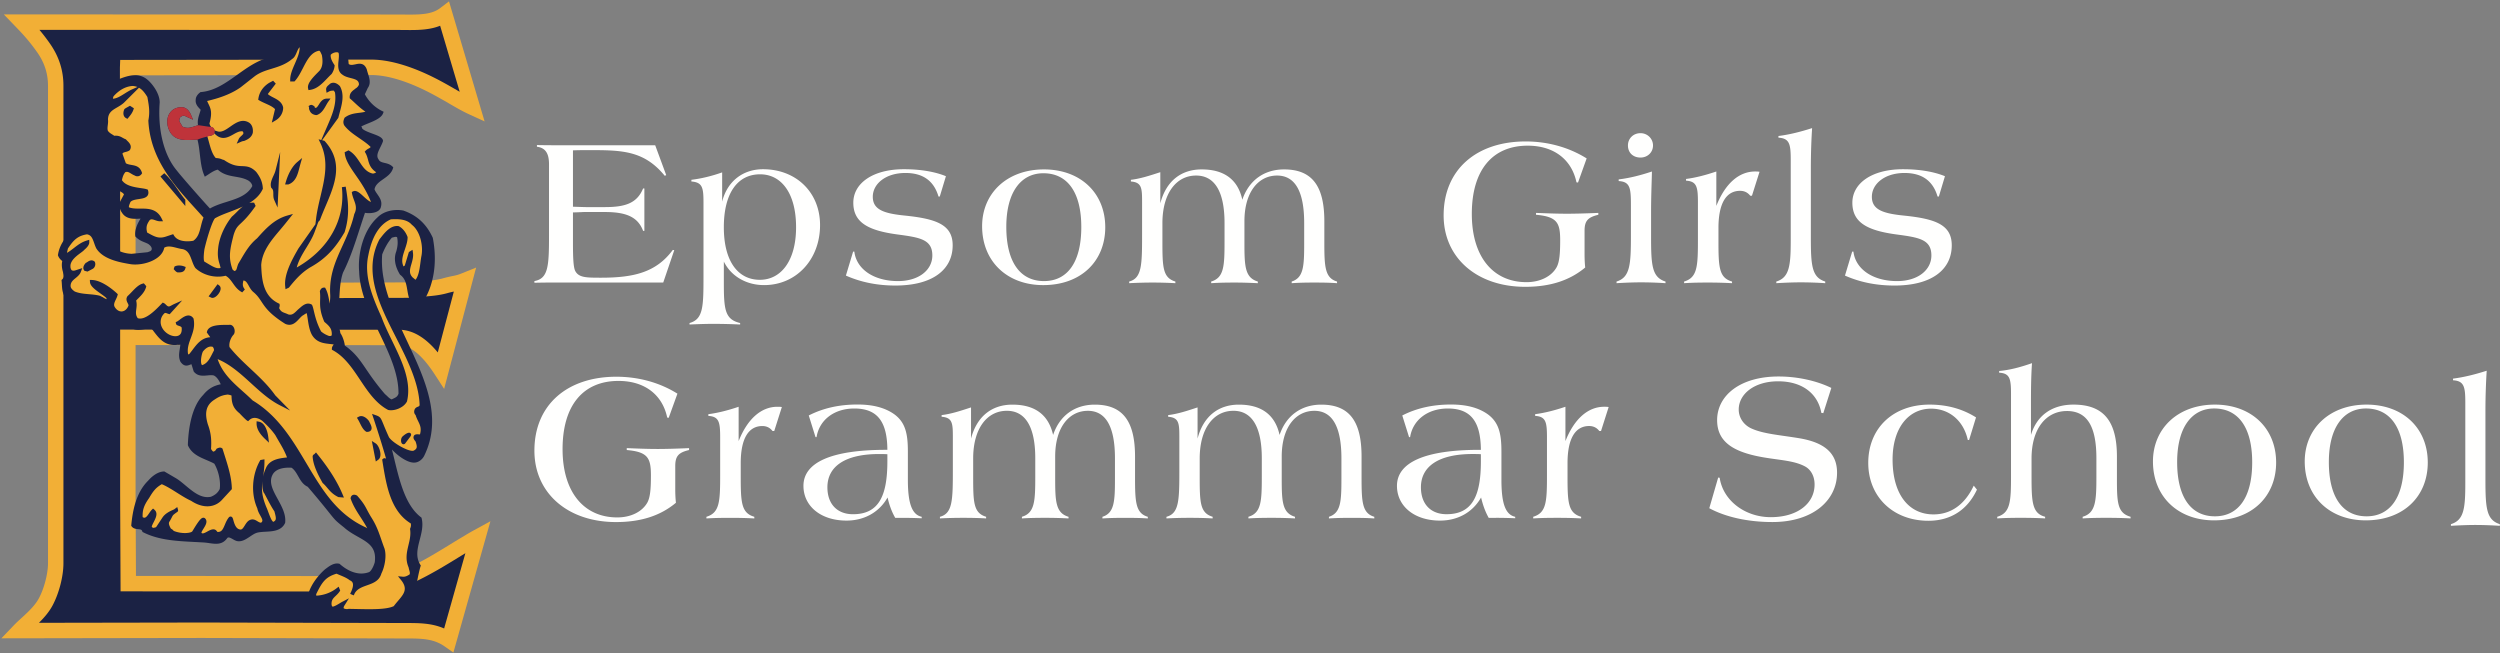
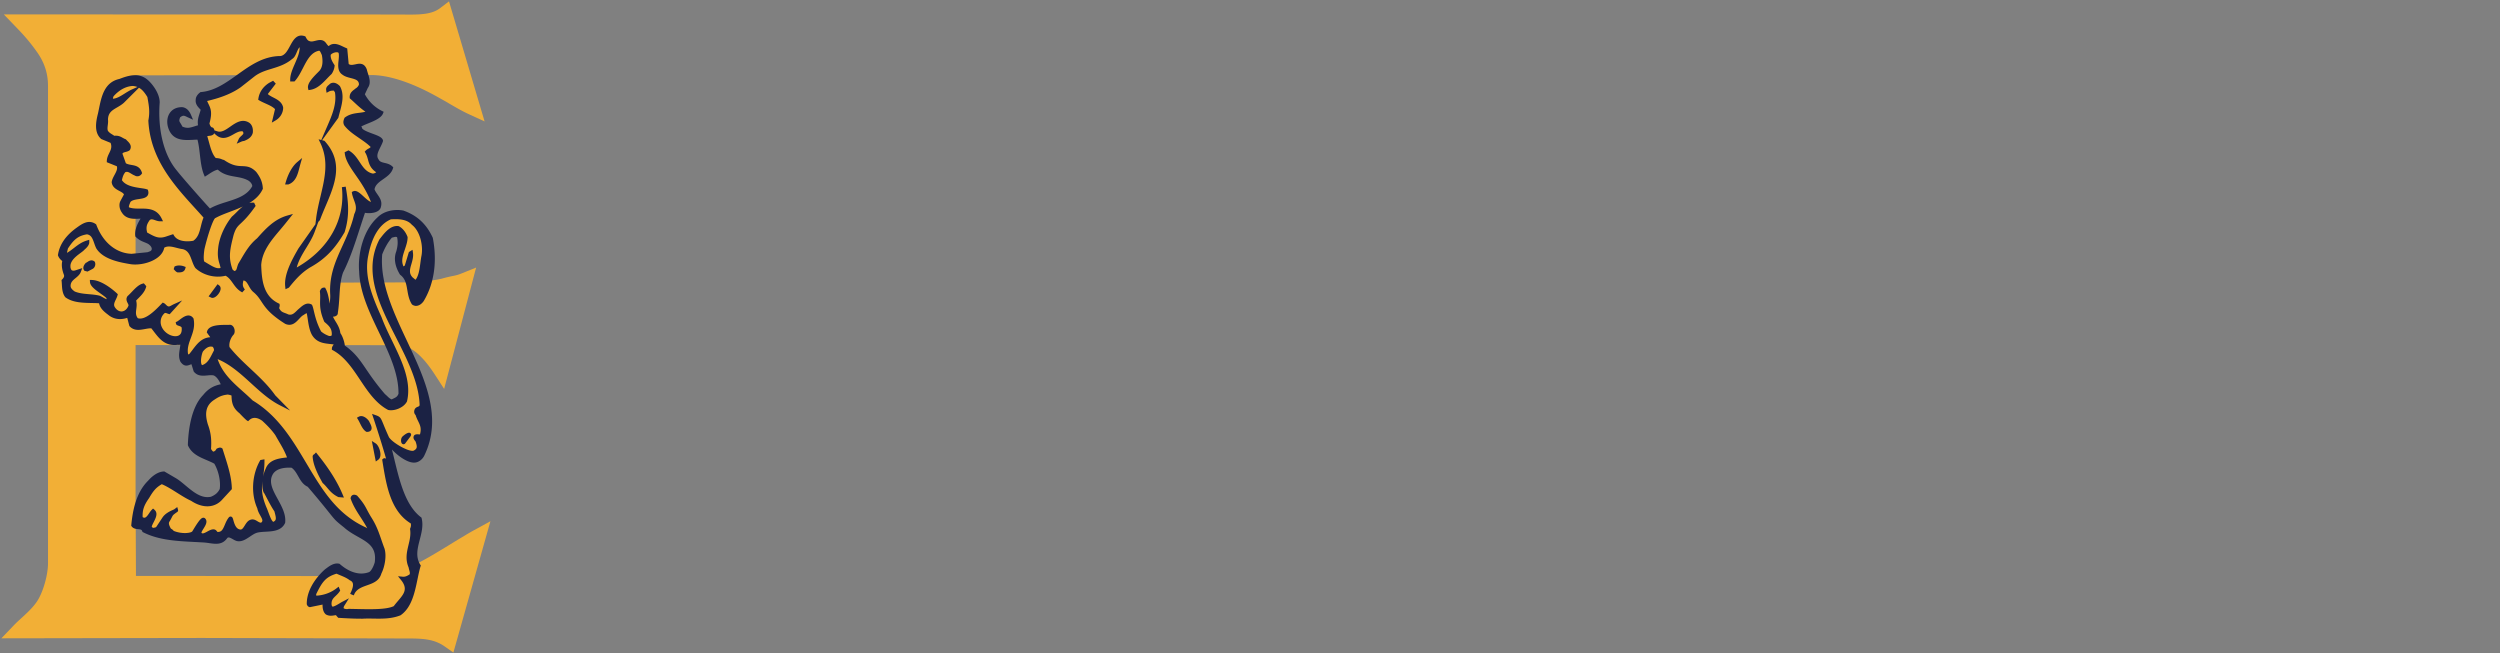
<svg xmlns="http://www.w3.org/2000/svg" height="283" viewBox="0 0 1083 283" width="1083">
  <rect x="0" y="0" width="1083" height="283" fill="#808080" stroke="none" />
  <g fill="none" fill-rule="evenodd">
    <path d="m196.408 282.683-3.865-2.7c-4.806-3.373-10.173-3.381-16.397-3.402h-.589l-88.182-.218-86.776.153 5.427-5.666c.924-.967 2.02-1.973 3.175-3.031 2.778-2.529 5.919-5.401 7.666-8.675 2.273-4.254 3.928-10.623 3.928-15.16v-206.816c0-5.285-1.526-10.035-4.677-14.505-3.59-5.118-6.595-8.246-8.791-10.52l-5.672-5.901 169.929.042c1.04 0 2.071.009 3.083.021.979.01 1.937.019 2.878.019 5.968 0 10.025-.458 13.111-2.801l3.852-2.93 15.415 52.013-6.701-3.081c-2.886-1.326-5.196-2.672-8.128-4.369a247.613 247.613 0 0 0 -6.685-3.792c-10.619-5.801-20.163-8.856-27.597-8.856l-102.172.127c0 5.933.021 19.067.038 31.87.026 13.931.052 27.986.052 33.76v24.322c36.084-.012 106.416-.191 119.402-.268 1.477-.236 3.13-.36 4.867-.493 2.804-.214 5.98-.463 8.706-1.207a59.36 59.36 0 0 1 4.399-1.048c1.443-.295 2.243-.462 3.959-1.16l6.192-2.5-13.857 52.562-4.113-6.339c-5.436-8.358-10.653-12.603-15.536-12.603l-114.019-.052v64.558l.166 35.45 82.347.058c.899 0 1.883.003 2.927.012 1.247.009 2.578.017 3.985.017 9.866 0 22.055-.407 28.686-3.532 6.565-3.092 12.373-6.649 17.996-10.1 1.51-.928 2.989-1.831 4.438-2.705l.93-.552c2.296-1.382 3.453-2.08 5.264-3.068l6.98-3.813z" fill="#f2af36" />
-     <path d="m87.376 269.677 88.788.214c5.376.013 10.9.022 16.233 2.366l9.203-32.609a844.192 844.192 0 0 0 -3.261 1.995c-5.51 3.378-11.758 7.204-18.644 10.451-7.795 3.673-20.317 4.17-31.539 4.17-1.416 0-2.769-.014-4.023-.022-1.032 0-2-.007-2.889-.007l-89.015-.061-.185-42.119v-71.265l120.708.045c5.865.007 11.432 3.233 16.893 9.833l6.952-26.364c-.822.171-1.794.397-3.12.765-3.344.916-6.861 1.19-9.965 1.425-.591.038-1.176.09-1.73.132-.461.223-1.005.352-1.66.36l-.74.004c-.638.014-1.584.018-2.796.026-2.412.014-5.905.022-10.218.035-8.612.038-20.497.068-33.56.098-23.618.064-55.95.125-75.893.125h-4.871v-31.009c0-5.773-.031-19.82-.052-33.748-.042-23.599-.056-34.779-.042-35.331l.115-3.231 108.704-.138c10.846 0 22.757 5.261 30.841 9.674 2.768 1.502 4.931 2.765 6.847 3.878.232.132.46.27.685.393l-8.482-28.617c-4.138 1.683-8.702 1.867-13.114 1.867-.963 0-1.946-.012-2.94-.021-.997-.009-2.008-.021-3.022-.021l-154.503-.034a82.433 82.433 0 0 1 4.506 5.88c3.963 5.641 5.894 11.641 5.894 18.353v206.815c0 5.675-1.895 13.037-4.716 18.318-1.537 2.864-3.716 5.346-5.897 7.499z" fill="#1b2244" />
    <path d="m130.351 18.277c.573.907 1.498 1.965 3.086 2.34.441.137.924.216 1.425.216.852 0 1.661-.202 2.371-.382.5-.129 1.023-.261 1.383-.261.06 0 .103.013.103.013h.021l.059.064.043.055.06.073c.064.073.134.176.223.288.402.555 1.01 1.395 2.003 1.857l1.704.796 1.402-1.241c.185-.16.31-.21.54-.21.702 0 1.777.51 2.693.951.059.034.132.064.188.093l.479 5.045.124 1.251.993.766c.853.65 1.853.981 2.984.981.762 0 1.494-.146 2.245-.308.442-.096.897-.199 1.221-.199.056 0 .103.014.125.014l.008-.014c.051.065.154.22.278.523.138.596.329 1.203.523 1.827.543 1.7.855 2.873.32 3.604l-.174.227-.122.261-1.265 2.71-.604 1.31.679 1.267c1.131 2.088 3.083 4.827 6.314 7.04-1.16.638-2.739 1.284-3.6 1.631-1.528.628-2.662 1.104-3.414 1.613l-3.865 2.611 3.393 1.891c.886 1.593 3.005 2.492 5.937 3.575.771.286 1.741.646 2.393.958-.155.317-.321.641-.472.955-1.103 2.191-2.606 5.187-.689 8.037 1.117 2.062 3.026 2.512 4.421 2.846.236.056.446.108.647.159-.587.594-1.373 1.151-2.225 1.75-1.97 1.392-4.422 3.112-4.957 6.266l-.12.733.245.693c.384 1.103 1.03 2.019 1.608 2.862.986 1.409 1.366 2.068 1.122 2.949l-.044.159-.008.033a.1.1 0 0 1 -.042.028c-.33.221-1.138.479-2.32.479-.432 0-.864-.035-1.258-.103l-2.411-.411-.791 2.31a496.094 496.094 0 0 0 -2.166 6.57l-.03.107c-2.161 6.673-4.202 12.968-7.168 18.871l-.09.18-.065.183c-1.266 3.715-1.481 7.336-1.69 10.867-.12 2.002-.252 4.062-.557 6.283l-3.761.03 1.751 3.98c.379.882.872 1.683 1.304 2.401.779 1.277 1.507 2.492 1.687 3.933l.099.78.479.621c.35.467 1.151 2.281 1.339 3.959l.15 1.27 1.048.736c3.972 2.812 5.775 5.463 8.522 9.497 1.96 2.894 4.4 6.485 8.368 11.069l.174.214.224.176c.226.175.445.393.689.637.761.727 1.711 1.648 3.068 2.106l1.167.394 1.088-.573c.236-.124.462-.237.678-.34 1.223-.59 2.747-1.325 3.615-3.663l.177-.47.004-.502c.068-9.539-4.379-18.802-8.698-27.764-3.975-8.282-8.102-16.845-8.35-25.26v-.085l-.009-.09c-.611-6.714 1.566-16.08 6.912-20.968l.073-.063.061-.073c2.122-2.205 5.367-2.444 6.668-2.444.608 0 1.228.051 1.792.141 5.069 1.81 8.411 4.888 10.795 9.934 1.737 9.459.496 18.083-3.586 24.939-.262.351-.502.577-.711.697-.65-1.335-.904-2.808-1.164-4.365-.463-2.714-.984-5.778-3.801-8.115-1.092-1.896-2.097-4.575-1.147-7.108l.046-.103.03-.104c.801-2.764.933-5.102.421-7.567l-.262-1.244-1.103-.644a4.04 4.04 0 0 0 -2.068-.568c-.65 0-1.195.15-1.768.303-.15.039-.313.091-.491.124l-.913.211-.616.702c-1.826 2.093-3.458 4.896-4.707 8.11l-.151.385-.034.416c-1.109 13.211 5.054 26.287 10.999 38.943 7.388 15.706 15.019 31.946 7.452 47.302-.33.675-1.138 1.302-1.669 1.302h-.331c-.993 0-4.132-1.389-7.283-4.74l-4.863 2.667c.331 1.294.646 2.625.981 3.998 2.445 10.109 4.969 20.547 12.005 26.39.351 2.226-.279 4.636-.933 7.192-.984 3.791-2.088 8.07.112 12.317-.428 1.609-.787 3.32-1.125 4.994-1.066 5.126-2.27 10.91-5.921 13.641-2.648.997-5.435 1.137-8.058 1.137-.716 0-1.418-.012-2.144-.026-.741-.012-1.5-.016-2.256-.016-1.031 0-1.906.016-2.73.063-3.146 0-5.779-.115-9.044-.307l-.93-1.374-1.693.154a19.44 19.44 0 0 0 -.918.12c-.371.055-.726.106-1.026.106a1.54 1.54 0 0 1 -.458-.054c-.155-.288-.308-.89-.279-1.815l.112-3.621-3.549.727-3.264.668c.907-5.487 5.572-9.912 6.701-10.919l.359-.26c.862-.642 2.021-1.506 2.911-1.609 2.513 2.075 6.258 4.343 10.657 4.343 1.477 0 2.933-.26 4.327-.779l.066-.026.068-.033c2.735-1.174 3.992-5.68 4.125-6.194l.052-.176.016-.171c1.127-8.331-4.091-11.28-8.687-13.897-1.995-1.116-3.874-2.195-5.539-3.683l-.065-.057-.059-.055c-3.411-2.721-3.411-2.721-5.98-5.933-1.601-1.998-4.271-5.337-9.368-11.307l-.42-.493-.594-.264c-1.19-.535-1.93-1.819-2.782-3.313-.89-1.579-1.909-3.364-3.724-4.652l-.655-.467-.808-.052a21.367 21.367 0 0 0 -1.345-.047c-4.285 0-7.452 1.327-9.21 3.916-3.128 4.855-.487 9.69 1.845 13.961 1.571 2.86 3.057 5.573 2.923 8.098-.881 1.413-2.824 1.622-5.821 1.789-1.763.091-3.582.202-5.141.826-1.069.425-2.048 1.083-2.991 1.718-1.113.743-2.37 1.595-3.236 1.595-.08 0-.171-.012-.235-.021-.201-.052-.714-.343-1.028-.518-1.047-.59-2.079-1.121-3.238-1.121-.676 0-1.987.202-2.984 1.571-.638.868-1.284 1.176-2.482 1.176-.741 0-1.58-.125-2.465-.252a28.844 28.844 0 0 0 -2.482-.292c-1.413-.094-2.861-.17-4.324-.248-7.041-.359-14.322-.727-20.352-3.578-1.023-1.664-2.871-1.857-3.835-1.946-.06-.014-.141-.021-.226-.034.586-5.138 1.96-11.814 6.287-16.06l.085-.081.068-.081c1.409-1.614 2.945-2.68 4.229-2.962l4.143 2.427c1.191.685 2.47 1.763 3.849 2.91 3.195 2.679 6.825 5.71 11.342 5.71.702 0 1.413-.077 2.11-.227l.252-.055.231-.091c2.542-1.049 4.164-2.503 5.282-4.707l.214-.425.063-.47c.553-3.947-.538-9.107-2.708-12.831l-.397-.686-.699-.38c-1.108-.608-2.247-1.096-3.475-1.613-2.812-1.207-5.273-2.252-6.477-4.468.338-8.779 2.432-15.733 5.762-19.114l.086-.104.094-.103c1.712-2.115 3.393-3.15 5.98-3.672l3.466-.697-1.407-3.254c-1.169-2.714-2.681-4.489-4.487-5.288l-.235-.103-.239-.065a7.347 7.347 0 0 0 -1.829-.205c-.655 0-1.291.063-1.904.12-.517.051-1.061.103-1.541.103-.816 0-1.232-.139-1.545-.408l-.806-2.55-.829-2.637-2.658.728a8.442 8.442 0 0 0 -.892.308c-.127.051-.303.124-.427.159a2.296 2.296 0 0 1 -.197-.237c-.355-.979-.219-2.005.035-3.557.107-.688.222-1.402.277-2.148l.262-3.655-3.613.626a3.684 3.684 0 0 1 -.192.033l-.364-.052-.364.04c-.376.043-.74.068-1.078.068-2.975 0-4.339-1.606-6.891-4.947-.291-.394-.599-.784-.911-1.182l-.791-1.013-1.294-.082a7.95 7.95 0 0 0 -.467-.012c-1.009 0-1.993.183-2.999.368-.809.149-1.652.299-2.363.299-.625 0-1.01-.111-1.297-.308l-.718-2.761-.775-2.923-2.876.928c-.801.257-1.559.389-2.273.389a4.908 4.908 0 0 1 -2.885-.894l-.484-.373c-1.181-.895-2.646-2.011-2.85-3.196l-.813-1.765-1.784-.602c-1.075-.085-2.205-.108-3.404-.133-3.308-.064-7.04-.146-9.411-1.691-.526-.918-.6-2.301-.676-3.645-.014-.254-.026-.492-.047-.736 1.498-1.987.984-3.788.663-4.503-.39-1.125-.834-2.71-.517-4.075l.41-1.732-1.387-1.139c-.326-.267-.552-.471-.715-.707.706-3.339 2.941-6.39 6.634-9.074l.308-.213c1.22-.878 2.603-1.862 3.672-1.862.155 0 .369.012.652.133 3.388 8.333 9.92 13.426 17.581 13.665l.198.01.183-.022 6.809-.671.309-.04.291-.089.167-.056c1.172-.372 2.928-.947 3.553-2.975.277-.937.594-3.343-2.501-5.586l-.136-.103-.155-.08c-.667-.359-1.288-.616-1.937-.882-.862-.351-1.58-.638-2.278-1.191.064-1.369.719-3.059 1.888-4.853l3.055-4.694-5.598.264-.279.022c-.542.031-1.138.073-1.754.073-2.307 0-3.017-.612-3.432-1.27l-.052-.079-.064-.076c-.483-.667-.685-1.464-.509-2.042l2.294-4.288-.758-1.366c-.749-1.339-2.024-2.021-3.154-2.623-1.079-.578-1.584-.908-1.76-1.293.164-.517.507-1.146.831-1.768.868-1.596 1.951-3.599 1.232-5.952l-.406-1.306-1.266-.509-2.214-.895c.111-.278.261-.565.416-.882.775-1.587 1.822-3.774.684-6.724l-.444-1.142-1.139-.471-3.54-1.456c-1.241-1.352-1.301-3.773-.214-7.99l.017-.051.009-.064c.124-.552.239-1.148.363-1.751l.035-.154c1.228-6.068 2.294-9.822 6.715-10.79l.219-.051.209-.082c1.888-.74 3.881-1.416 5.689-1.416 1.411 0 2.559.422 3.625 1.366 1.746 1.463 4.142 4.862 4.193 7.454-.941 12.494 2.034 24.195 7.983 31.312 2.277 2.975 12.443 14.458 14.582 16.719l1.559 1.66 1.968-1.16c1.901-1.108 4.297-1.865 6.639-2.597 4.9-1.545 9.989-3.146 12.74-8.162l.343-.635.013-.719c.022-1.763-1.006-3.496-2.803-4.737l-.089-.055-.082-.051c-2.242-1.332-4.525-1.73-6.729-2.111-2.379-.407-4.428-.766-6.15-2.341l-1.048-.958-1.395.256c-1.271.231-2.492.829-3.579 1.481-.389-1.718-.617-3.663-.842-5.59-.266-2.281-.54-4.634-1.109-6.799l-.561-2.149-2.218.01c-.338.007-.688.014-1.052.033.193-.066.376-.125.564-.177a39.42 39.42 0 0 1 1.478-.441l2.482-.667-.394-2.538c-.205-1.345.091-2.289.582-3.852.167-.522.338-1.05.505-1.639l.424-1.512-1.048-1.176c-.116-.125-.227-.254-.351-.381l-.073-.068c-.762-.805-1.075-1.212-1.023-1.657l.009-.128.003-.133c0-.125.078-.329.377-.634 6.425-.805 11.543-4.454 16.513-8.011 5.393-3.848 10.485-7.49 17.029-7.521h.235l.232-.03c3.283-.564 4.858-3.466 6.119-5.816.66-1.211 1.542-2.829 2.261-3" fill="#f2af36" />
    <g fill="#1b2244">
      <path d="m174.666 192.441a.98.98 0 0 0 .153.008.91.91 0 0 0 .737-.384l2.26-3.019c.595-.808.076-1.313-.034-1.407-1.003-.852-3.412 1.459-3.438 1.477-.723.761-.685 1.968-.488 2.546.197.595.596.741.81.779m-11.869 7.482 1.057-.767c.462-.325.998-1.018.955-2.435-.051-1.604-.929-3.921-2.101-4.661l-1.631-1.036zm-25.312-3.176-.598-.758-.66.711c-.03.024-.073.047-.103.064-.184.103-.697.373-.688 1.075.235 3.658 2.186 7.579 4.266 11.277l.073.124.108.089c.744.655 1.317 1.332 1.921 2.055 1.152 1.345 2.319 2.731 4.632 3.887l.14.072 2.409.206-.53-1.275c-2.306-5.539-5.902-11.27-10.97-17.527m-96.445-83.386-.183-.138c-1.211-.924-2.393-.146-3.019.279-.192.124-.371.248-.5.303l-.184.074-.124.153c-1.319 1.532-.955 2.555-.625 3.026l.184.252 1.314.338 2.294-1.207.085-.051c.857-.573 1.228-1.811.845-2.803zm34.933 1.933-.364.15-.368 1.165.455.484c.285.325.573.633 1.031.834l.157.069h.381c.061 0 .133.008.202.008.912 0 2.35-.103 2.777-1.601l.211-.736-.711-.27c-1.023-.394-2.594-.586-3.771-.103m83.936 67.247-.099-.171c-1.122-1.519-2.928-2.674-4.435-1.832l-.761.423.453.742c.327.538.621 1.139.909 1.711.671 1.353 1.369 2.769 2.576 3.55l.206.127h.247c.838 0 1.425-.265 1.756-.796.561-.932-.052-2.153-.557-3.138-.112-.226-.218-.432-.295-.616m-64.983-58.917-.676-.514-3.9 5.29 1.16.54.155.051c.124.038.257.047.38.047 1.289 0 2.62-1.519 3.167-2.667.806-1.673.069-2.481-.286-2.747m30.11-43.776c3.123-1.155 3.958-4.426 4.686-7.302.136-.5.257-1.005.393-1.472l.767-2.644-2.101 1.768c-2.076 1.745-3.886 4.891-4.975 8.636l-.308 1.066h1.401zm4.228 27.799c-2.524 4.398-6.33 11.042-5.718 16.482l.128 1.16 1.465-.686.124-.15c3.069-3.822 5.546-6.461 9.112-8.636 7.3-4.032 11.216-8.959 14.834-15.117l.085-.171c2.436-7.777 1.382-14.093.457-19.671l-1.66.227c1.58 14.055-5.709 26.968-19.555 34.791.831-3.162 2.512-5.893 4.144-8.55 1.318-2.144 2.674-4.358 3.569-6.758l1.643-4.451.676-.749.064-.15c.711-1.944 1.563-3.943 2.385-5.877 3.968-9.291 8.06-18.905-.305-28.158l-.167-.184-1.021-.26 7.027-9.699.031-.155c.166-.683.363-1.381.547-2.08 1.04-3.803 2.113-7.75.184-11.354l-.055-.111-.087-.094c-1.925-1.918-3.428-1.439-4.155-.99l-.104.06-.073.09c-.119.12-.269.246-.422.378-.519.432-1.292 1.077-1.135 2.237l.176 1.187 1.057-.569c.604-.343 1.381-.374 2.02-.378.154.112.235.241.347.437.063.103.124.206.204.318.852 5.011-1.322 10.026-3.243 14.461l-2.676 6.171-1.171-.303.688 1.434.035.072.05.111c3.711 7.751 1.943 15.207.06 23.108-.761 3.218-1.557 6.552-1.946 9.903l-.258 2.188-7.322 10.421zm-10.131-60.374-1.399 5.851 1.695-.993c1.965-1.141 3.226-3.287 3.226-5.449l-.012-.179c-.518-2.354-2.53-3.39-4.298-4.297-.846-.436-1.651-.856-2.241-1.373-.027-.07-.04-.117-.061-.152l3.416-4.45-1.152-1.258-.573.312c-.463.253-.779.428-1.074.566l-.078.042c-2.61 1.639-4.22 3.973-4.652 6.767l-.085.564.493.288c.871.514 1.813.932 2.726 1.343 1.578.711 3.072 1.374 4.069 2.418" />
      <path d="m102.493 91.927c-.677.676-1.322 1.317-1.947 1.831l-.117.12c-2.508 3.087-5.391 8.298-5.923 13.674-.381 3.442.107 5.107.583 6.729.175.582.337 1.146.458 1.794-1.532.462-3.138-.433-5.484-1.846-.507-.3-1.014-.611-1.549-.916-.09-.133-.564-1.066.053-5.4 1.524-6.498 3.769-12.905 4.682-13.448l.179-.073c1.805-.989 3.968-1.815 6.27-2.679 1.802-.69 3.677-1.4 5.483-2.252-.958.736-1.845 1.621-2.688 2.466m11.281-9.955.095-.193-.013-.206c-.157-2.893-1.223-4.896-2.786-7.006l-.073-.09c-2.328-2.371-4.173-2.432-6.133-2.512-1.939-.073-4.144-.15-7.692-2.577l-.131-.09-.167-.038c-.326-.065-.544-.159-.789-.262-.543-.226-1.103-.449-2.615-.543-1.51-1.604-2.268-4.37-2.996-7.05a98.776 98.776 0 0 0 -.684-2.404c.162-.056.367-.091.653-.134.566-.077 1.303-.071 1.979-.62l.167-.127.085-.216c.026-.063.049-.122.073-.195l.678.615c2.832 2.594 5.511 1.096 7.655-.103.934-.526 1.815-1.019 2.718-1.252l.155-.031c.594-.086 1.138-.151 1.266.102.424.728.26.99-.641 1.807-.432.388-.925.839-1.182 1.433l-.868 1.969 1.972-.868c.488-.206.848-.287 1.005-.287h.16l.153-.065c1.537-.62 3.181-1.514 3.69-3.475l.017-.124c.201-1.893-.395-3.492-1.601-4.288-3.021-1.876-5.765.033-8.178 1.719-1.918 1.341-3.738 2.599-5.509 2.047l-1.349-.42c-.047-.423-.214-.812-.569-1.108l-.183-.146-.227-.029c-.475-.069-.942-.771-1.168-1.734 1.313-4.811.538-6.429-.441-8.471-.185-.401-.378-.8-.57-1.254 4.249-.991 10.011-2.691 14.585-5.978l5.989-4.708c2.256-1.704 4.759-2.479 7.417-3.291 2.984-.917 6.065-1.866 8.856-4.233 1.031-.646 1.514-1.798 1.977-2.907.373-.873.71-1.669 1.245-2.178.098 2.192-.975 4.669-2.025 7.074-1.009 2.317-2.058 4.721-2.058 6.93v.839h1.845l.256-.278c1.357-1.519 2.402-3.544 3.412-5.505 1.826-3.557 3.561-6.919 7.041-7.549.342.12.525.475.88 1.254.082.196.172.394.275.594.586 3.074.258 5.295-.959 6.771-.218.236-.51.531-.842.87-2.454 2.46-4.606 4.84-4.158 6.83l.164.75.766-.107c3-.424 5.303-2.825 7.332-4.948.641-.669 1.245-1.293 1.853-1.849l.124-.146c.526-.775 1.167-2.139 1.249-3.44l.021-.279-.166-.235c-.839-1.267-1.682-2.747-1.545-4.243.157-.363 1.241-1.068 2.423-1.146.251-.016.842-.016 1 .313.232.826.112 1.947-.007 3.132-.24 2.2-.531 4.923 1.793 6.351.958.728 2.212 1.05 3.419 1.367 2.27.572 3.565 1.002 3.616 2.798-.218.698-.676 1.169-1.261 1.609l-.381.206.033.059c-.06.042-.115.086-.178.126-1.029.748-2.313 1.682-2.244 3.607l.023.352.263.239a78.5 78.5 0 0 1 1.632 1.489c1.519 1.416 3.076 2.869 4.914 4.088-.909.274-1.867.394-2.852.514-1.464.183-2.953.38-4.446 1.061-.159.051-.3.129-.411.2a8.622 8.622 0 0 0 -1.126.699l-.176.118-.094.202a7.193 7.193 0 0 0 -.235.57l-.136.493v.012a2.838 2.838 0 0 0 .247 1.977l.077.136c1.681 2.214 4.156 3.905 6.544 5.539 1.816 1.249 3.544 2.427 4.862 3.775-.111.244-.381.407-.881.685-.411.226-.878.478-1.263.895l-.423.458.313.531c.572.986.833 1.937 1.112 2.944.5 1.853 1.027 3.752 3.543 5.44-.462.376-1.138.637-1.678.526-2.67-.685-4.022-2.735-5.469-4.914-1.187-1.801-2.422-3.654-4.451-4.879l-.381-.235-1.687.831.073.585c.377 3.06 2.354 5.907 4.639 9.211 2.247 3.219 4.768 6.844 6.698 11.732-.932-.287-2.207-1.456-3.191-2.36-1.631-1.501-3.167-2.918-4.573-2.221l-.555.283.102.617c.193 1.028.535 1.96.865 2.859.715 1.951 1.339 3.642.163 5.971l-.073.183c-1.16 5.09-3.137 9.408-5.041 13.585-3.002 6.578-5.834 12.793-5.36 21.212.057 1.069-.012 1.797-.089 2.567-.042.432-.09.878-.103 1.383-.09-.416-.167-.84-.235-1.271-.322-1.755-.646-3.578-1.555-5.261l-.239-.439h-.5c-1.134 0-1.529.984-1.686 1.35l-.075.198.023.215c.149 1.301.124 2.435.09 3.539-.061 2.457-.12 5.003 1.746 9.351l.08.176.151.132c1.951 1.653 3.158 2.799 3.082 5.381-.115.599-.218.599-.69.611-.136 0-.286 0-.441.026-1.386-.501-2.43-1.083-3.487-1.964-1.885-3.535-2.594-6.557-3.125-8.771-.253-1.082-.453-1.938-.732-2.562l-.12-.261-.256-.142c-2.012-1.066-3.784.491-5.097 1.631-.211.184-.42.371-.669.573-.191.188-.39.373-.581.566-1.293 1.266-2.106 1.968-3.664 1.57-.522-.265-1.01-.441-1.442-.603-1.122-.424-1.798-.682-2.491-2.115l-.017-.042c.017-.061.052-.16.071-.224.094-.304.228-.713.155-1.181l-.073-.436-.397-.188c-6.545-3.12-7.306-9.917-7.52-16.628.402-6.017 4.343-10.683 8.161-15.186.702-.842 1.4-1.664 2.076-2.495l3.543-4.438-2.515.714c-5.689 1.623-9.49 5.869-12.845 9.619l-.235.251c-3.177 2.628-4.961 5.658-7.208 9.497-.286.48-.585.985-.89 1.491l-.059.118c-.239.604-.387 1.136-.511 1.559-.277.988-.355 1.27-1.155 1.493l-.766-.641c-1.982-5.313-1.07-8.945.416-14.874.923-3.033 1.685-3.754 3.205-5.179 1.348-1.275 3.205-3.024 6.078-7.103l.287-.399-.656-1.413-.518-.024a5.66 5.66 0 0 0 -1.578.191c2.465-1.498 4.567-3.389 5.785-5.999m-64.551-40.297c1.699-1.901 4.482-4.193 8.192-4.437.793.051 1.49.201 2.115.448l-2.355 1.05c-1.125.508-2.191 1.176-3.222 1.822-1.725 1.082-3.364 2.115-5.02 2.212.026-.405.102-.773.29-1.095m15.571 53.757c.573-.605 1.168-.485 2.439-.035.655.227 1.324.463 2.038.463h1.348l-.595-1.207c-2.122-4.315-5.94-4.302-9.292-4.289-1.789.008-3.48.008-4.884-.566-.068-.52.176-1.13.535-1.989l.12-.308c.724-.826 2.217-1.045 3.665-1.267 1.578-.24 3.064-.466 3.775-1.533.367-.569.449-1.283.222-2.114l-.111-.423-.411-.15c-.646-.235-1.58-.368-2.653-.521-2.77-.417-6.536-.968-8.168-3.437.319-1.602.737-2.586 1.469-3.473.851-.333 1.404-.038 2.431.579.467.286.993.612 1.61.851.47.308 1.001.42 1.519.334.582-.099 1.104-.437 1.477-.958l.235-.343-.129-.402c-.834-2.552-2.773-2.898-4.48-3.193-.883-.155-1.73-.3-2.437-.728l-1.479-4.16c.225-.414.633-.54 1.343-.723.556-.138 1.176-.296 1.725-.707l.153-.115.087-.171c.906-1.777-.385-3.043-1.165-3.797-.183-.183-.359-.359-.471-.495l-.141-.181-.218-.077c-.411-.158-.775-.36-1.161-.573-.915-.514-1.951-1.095-3.679-.899a14.973 14.973 0 0 0 -.908-.59c-.71-.442-1.288-.789-1.865-1.567-.262-.715-.159-1.566-.048-2.456.098-.801.201-1.614.089-2.462.086-2.965 1.798-3.966 3.969-5.234.966-.561 1.963-1.143 2.898-1.977l6.551-6.531c1.439.791 2.514 2.16 3.643 4.019.735 3.989 1.118 6.453.449 10.053l-.021.098v.103c.838 16.585 11.128 27.9 20.21 37.885a335.646 335.646 0 0 1 3.69 4.093c-.544 1.335-.869 2.641-1.181 3.908-.629 2.513-1.178 4.699-3.249 6.133-2.958.543-6.865.278-8.372-2.277l-.347-.583-3.308 1.101c-2.98.937-4.68 0-7.495-1.545l-.458-.249c-.681-2.507-.026-3.749 1.036-5.315m23.066 56.936c.44-.603 2.203-2.769 4.302-2.106.363.432.624 1.062.505 1.583-.232.438-.458.882-.686 1.324-1.16 2.294-2.174 4.287-4.43 5.011a1.016 1.016 0 0 1 -.247-.36c-.556-1.305.017-4.263.556-5.452m27.25 50.636c-.496 1.015-.903 2.306-1.169 3.671.009-.024.009-.064.018-.093.287-1.867.608-3.984.608-6.613v-.996l-1.772.315-.197.343c-3.484 6.121-3.937 14.378-1.139 20.57.223 1.207.809 2.26 1.327 3.176 1.009 1.806 1.186 2.371.312 3.055-.512 0-.928-.23-1.549-.608-.86-.534-1.926-1.188-3.342-.543-.976.451-1.58 1.404-2.166 2.341-.714 1.144-1.186 1.841-1.905 1.772-1.815-.166-2.512-2.136-3.026-3.976-.247-.899-.406-1.494-1.047-1.626-.357-.074-.712.072-.951.376-.801.996-1.294 2.162-1.724 3.194-.883 2.092-1.434 3.179-3.195 3.068-.038-.035-.119-.141-.178-.218-.236-.317-.707-.932-1.614-.895-.868.01-1.742.484-2.594.949-1.395.768-2.05 1.024-2.521.587-.103-.273.561-1.352.89-1.869.852-1.366 1.918-3.071.715-4.367a1.05 1.05 0 0 0 -.774-.338c-.043 0-.078 0-.116.005-.795.082-1.69.924-4.35 5.329-.162.264-.274.465-.338.552-.492.749-4.399 1.317-8.09-.19-.195-.345-.594-.646-1.184-.975-.775-1.352-1.152-2.397-.587-3.106l.056-.091c.505-.834.771-1.386.975-1.785.42-.829.463-.908 1.858-1.946.565-.293.955-.639.779-1.242l-.325-1.181-.976.727c-.124.095-.252.184-.364.266-.127.063-.274.124-.402.188-1.314.578-3.497 1.554-4.707 3.423l-2.672 4.041c-.234.206-.69.277-1.207.361-.056.007-.115.02-.171.028-.064-.051-.128-.098-.183-.149-.143-.107-.296-.224-.369-.32.064-.535.475-1.32.864-2.081.878-1.725 1.978-3.878.275-5.338l-.582-.5-.545.552c-.409.401-.756.916-1.129 1.464-.583.86-1.25 1.841-1.926 1.952-.269.044-.565-.04-.903-.245-.132-3.073.575-5.118 2.748-8.2l.039-.055c1.763-2.975 2.855-4.494 5.512-6.006 2.062.848 4.417 2.329 6.694 3.766 2.136 1.341 4.156 2.607 5.971 3.408 5.17 3.458 10.431 3.164 13.722-.749l3.95-4.288-.005-.338c-.118-4.858-1.643-9.652-3.257-14.719-.234-.746-.474-1.493-.709-2.242l-.091-.28-.23-.162c-.69-.47-1.392-.176-1.811 0-.073.03-.145.059-.213.082l-.258.106-.146.231c-.355.561-.552.882-1.326 1.079-.107-.056-.428-.296-.959-1.151.231-3.779.064-6.758-1.347-10.567-1.632-5.304-.716-8.664 3.029-10.927 1.927-1.305 3.352-1.841 5.576-2.094.086.018.168.035.27.052.749.15 1.207.295 1.345.415.029 3.656.932 5.616 3.483 7.666.476.535 2.513 2.645 3.129 3.069l.561.368.488-.463c1.841-1.767 4.062-.852 5.607.235 2.498 2.278 4.322 4.273 5.722 6.274.544.977 1.07 1.871 1.57 2.744 1.315 2.231 2.461 4.187 3.477 6.878a7.513 7.513 0 0 1 -.224.034c-3.175.369-7.524.883-9.005 4.82m-1.395 5.239c-.185 1.81-.082 3.611.437 4.944l.106.268.116.068c.18.292.642 1.165 1.053 1.949.975 1.857 2.306 4.399 3.437 6.022.05.2.102.388.155.578.632 2.397.799 3.372-.669 3.998-.779-.652-1.246-1.859-2.62-5.569-2.494-5.672-2.468-8.86-2.015-12.258m52.408-24.366c-1.207-2.937-1.353-3.313-3.342-4.015l-1.618-.569.539 1.617c2.166 6.507 3.958 12.243 5.546 17.793a1.228 1.228 0 0 0 -.551-.202 1.077 1.077 0 0 0 -.822.287l-.316.308.213 1.331c1.602 9.854 3.407 20.997 12.186 26.331.174.942.016 1.463-.258 2.167l-.077.2.039.227c.347 2.379-.167 4.523-.711 6.788-.714 3.02-1.463 6.145.065 9.671.071.399.172.771.27 1.139.243.89.376 1.456.128 1.909-1.228.762-1.952 1.066-3.013.964l-1.991-.197 1.263 1.553c3.188 3.916 1.322 6.104-1.263 9.147-.611.715-1.24 1.455-1.827 2.256-3.193 1.526-9.844 1.39-16.285 1.24l-3.151-.064h-.103l-.103.026c-.662.162-1.566.076-2.087-.312.016-.626.15-.839.607-1.554l1.72-2.743-2.738 1.437c-.505.258-.977.543-1.439.831-.859.512-1.67 1.005-2.585 1.313a3.502 3.502 0 0 1 -.561-.047c-.064-.12-.136-.415-.196-.685l-.03-.132c-.115-1.939.706-2.717 1.836-3.796.543-.527 1.169-1.112 1.669-1.888l.244-.364-.667-1.703-.886.684c-2.457 1.918-5.556 3.047-8.8 3.22-.012-.088-.022-.163-.035-.224-.031-.212-.05-.303.035-.543 2.535-5.158 3.986-7.314 8.748-8.757.493.214.993.42 1.502.638 1.532.634 2.98 1.233 4.156 2.158l.176.103c.616.268.996.637 1.181 1.125.39 1.04-.145 2.58-.671 3.801a7.258 7.258 0 0 0 -.416.932l1.549.641c.116-.26.245-.538.376-.838 1.106-2.007 3.182-2.747 5.354-3.522 2.629-.929 5.325-1.892 6.236-5.123 1.448-2.859 2.347-7.649 1.336-10.837a109.063 109.063 0 0 1 -1.395-3.908c-1.156-3.334-2.144-6.226-4.464-9.809a58.1 58.1 0 0 1 -1.652-2.94c-.951-1.828-1.716-3.262-4.25-6.134l-.111-.127-.159-.078c-.256-.124-1.057-.496-1.775-.138-.296.147-.686.476-.84 1.195l-.05.227.08.222c1.057 3.005 2.705 5.559 4.318 8.034 1.023 1.589 2.021 3.115 2.852 4.738a8.838 8.838 0 0 0 -.575-.373l-.094-.043c-12.604-5.757-18.982-16.468-25.744-27.82-6.018-10.105-12.244-20.547-23.249-27.172-1.373-1.35-2.811-2.637-4.202-3.878-4.575-4.088-8.915-7.953-10.97-14.022 5.483 2.247 10.075 6.442 14.536 10.503 3.838 3.502 7.814 7.127 12.3 9.421l4.579 2.346-6.441-6.575c-3.103-4.387-6.947-7.978-10.661-11.453-3.125-2.923-6.356-5.94-9.159-9.441-.36-1.849.59-4.169 1.742-5.39l.063-.059c.613-.822.511-2.127.082-2.995-.385-.78-1.014-1.233-1.725-1.233l-.061.009c-.336.024-.829.024-1.416.024-3.059.014-7.695.035-8.436 2.89l-.098.38 1.498 2.085c-3.732.252-5.724 2.888-7.659 5.452-.469.629-.944 1.268-1.458 1.867a5.032 5.032 0 0 0 -.47.129s0-.014-.006-.026l-.007-.061c-.454-2.564.333-4.708 1.171-6.962.925-2.505 1.879-5.078 1.216-8.351l-.037-.171-.104-.141c-.45-.639-1.023-1.019-1.711-1.127-1.472-.23-2.984.908-4.191 1.82-.446.333-.86.65-1.12.774l-.597.282.134.634c.115.587.634.749 1.137.915.861.275 1.328.501 1.328.93l.004.069c.175 2.096-.612 3.308-2.286 3.496-2.674.304-6.296-2.083-6.787-5.478-.193-1.777.368-3.278 1.66-4.473.291-.176.591-.099 1.164.124.202.082.381.142.557.193l.492.132 5.406-5.96-3.647 1.634c-.3.145-.578.299-.856.444-1.022.583-1.447.818-2.346-.06l-.153-.149c-.3-.291-.557-.544-.882-.702l-.543-.253-.711.741c-2.238 2.333-6.861 7.143-10.096 6.027-.977-1.316-.826-2.471-.643-3.913.145-1.101.304-2.324-.059-3.715.295-.329.629-.668.975-1.014 1.298-1.319 2.76-2.8 3.314-4.789l.11-.432-1.061-1.241-.501.128c-1.743.446-3.274 2.058-4.755 3.615-.608.634-1.177 1.238-1.703 1.696l-.094.077-.06.094c-.808 1.198-.244 2.278.124 2.996.256.497.411.817.329 1.061-.564 1.463-1.626 2.407-2.841 2.508-1.203.095-2.355-.637-3.151-1.989-.493-.925-.132-1.806.509-3.16.283-.594.575-1.202.737-1.834l.123-.486-.358-.338c-1.011-.953-6.284-5.682-10.837-5.825l-.92-.03.06.913c.115 1.784 2.224 3.303 4.471 4.912.913.647 1.845 1.319 2.564 1.962.023.033.031.067.044.11.055.132.132.339.158.472-.406-.103-1.207-.561-1.67-.822-.762-.429-1.258-.702-1.707-.779-1.378-.317-2.855-.45-4.28-.575-2.097-.178-4.271-.368-6.184-1.167-1.195-.836-1.733-1.528-1.786-2.277-.068-1.7.964-2.552 2.166-3.539.891-.737 1.827-1.507 2.269-2.688l.612-1.619-1.653.527c-.178.064-.359.125-.53.179-1.263.433-1.848.595-2.503.103-.437-.821-.437-1.014-.434-1.813v-.236c.279-2.304 2.658-4.062 4.397-5.351.74-.547 1.339-.989 1.686-1.416.676-.561 2.071-1.867 2.071-3.142v-1.129l-1.075.324c-2.297.695-4.001 2.017-5.652 3.297-.968.739-1.888 1.45-2.86 2.007-.021-.056-.03-.108-.047-.168l.385-1.673c2.418-3.702 4.225-5.487 8.244-6.154 1.805.308 2.345 1.578 3.12 3.779.256.736.521 1.502.89 2.246l.042.078c3.039 4.869 10.525 6.111 15.01 6.86 3.271.463 8.325-.402 11.625-2.944 1.545-1.19 2.507-2.644 2.798-4.219 1.524-.93 3.416-.442 5.405.068.805.209 1.649.419 2.402.521 2.535.479 3.317 2.641 4.153 4.923.406 1.104.82 2.247 1.458 3.192l.12.15c3.327 3.099 8.527 4.4 13.038 3.291 1.375.733 2.234 1.94 3.146 3.227.938 1.319 1.9 2.685 3.471 3.629l.583.357 1.138-1.242-.36-.549c-.715-1.081-.553-2.044-.273-3.351 1.022.04 1.535.866 2.327 2.27.502.911 1.079 1.942 1.977 2.696 1.7 1.408 2.534 2.679 3.502 4.142 1.668 2.534 3.565 5.407 10.298 9.644l.127.059c2.8 1.177 4.546-.706 5.941-2.224.488-.518.941-1.011 1.403-1.361.249-.138.501-.301.749-.464.287-.196.874-.576 1.118-.602.176.817.308 1.698.446 2.63.345 2.282.693 4.649 1.78 6.708 1.967 3.334 4.986 3.672 7.649 3.972.636.068 1.249.136 1.822.239-.371.475-.8 1.062-.8 1.776v.497l.436.235c5.067 2.74 8.471 7.837 11.756 12.763 3.357 5.025 6.82 10.221 12.087 13.042l.117.055.129.025c2.558.484 6.499-.953 7.929-3.591l.066-.094.025-.111c2.048-8.631-2.286-17.574-6.48-26.219-1.709-3.517-3.322-6.839-4.533-10.156l-.021-.052c-4.1-9.035-7.627-17.863-5.753-26.684 1.58-8.283 4.872-13.573 9.788-15.704 3.301-.205 6.931-.081 9.023 2.28l.111.109c3.531 2.708 4.905 8.974 4.16 13.212-.209 1.022-.355 2.132-.496 3.217-.359 2.731-.727 5.54-2.072 7.328-.111-.008-.269-.116-.667-.471-.176-.149-.355-.304-.557-.445-1.801-1.776-1.27-3.591-.603-5.88.453-1.554.92-3.169.667-4.902l-.183-1.253-1.583.976-1.751 5.786c-.108.168-.381.339-.587.42-1.113-2.276-.27-4.75.617-7.37.573-1.703 1.168-3.468 1.168-5.17v-.167l-.052-.137c-.799-2.068-2.058-3.625-3.659-4.512l-.145-.077-.16-.021c-3.315-.42-5.872 2.826-7.562 4.97-.184.239-.367.474-.543.693l-.094.14c-7.233 14.026.073 28.419 7.152 42.342 4.818 9.497 9.81 19.32 10.263 29.022.03.779-.137.848-.702 1.066-.517.209-1.306.526-1.562 1.554-.287 1.134.235 1.747.496 2.05a.494.494 0 0 1 .061.068c.295.989.688 1.803 1.077 2.595.852 1.741 1.529 3.127.797 5.765-.167 0-.407-.022-.569-.036-.643-.059-1.982-.17-2.216 1.098-.129.739.328 1.317.671 1.736.081.103.205.267.232.307.752 2.294.743 3.04-.767 3.879-1.618.891-9.023-3.077-10.777-5.778a130.883 130.883 0 0 1 -2.38-5.525m-.557-73.658c1.136-2.915 2.578-5.419 4.191-7.262.248-.056.462-.112.672-.169.741-.201 1.1-.298 1.592-.012.419 1.994.3 3.861-.372 6.171-1.117 2.963-.578 6.386 1.561 9.905l.082.137.125.089c2.203 1.695 2.585 3.958 3.034 6.579.338 2.016.697 4.108 1.925 6.09l.078.099.098.089c.35.291.698.385.929.446.05.016.099.026.128.042l.145.061.142.016c1.354.106 2.631-.633 3.643-2.068l.03-.05c4.523-7.558 5.875-16.979 3.937-27.251l-.06-.197c-2.731-5.91-6.771-9.634-12.712-11.723l-.129-.029c-3.23-.582-8.1-.1-11.192 3.111-6.313 5.779-8.478 16.182-7.83 23.352.269 9.014 4.518 17.865 8.635 26.416 4.17 8.666 8.48 17.619 8.407 26.492-.463 1.263-1.075 1.558-2.175 2.089-.24.112-.501.241-.77.376-.749-.247-1.379-.864-1.987-1.459-.317-.3-.608-.574-.92-.823-3.86-4.471-6.248-7.994-8.18-10.826-2.789-4.105-4.818-7.101-9.218-10.209-.23-2.028-1.155-4.377-1.925-5.374-.249-2.055-1.212-3.661-2.085-5.081-.42-.702-.829-1.378-1.13-2.064.689 0 1.264-.221 1.618-.526.343-.291.522-.683.484-1.078.42-2.676.565-5.064.706-7.383.209-3.467.402-6.737 1.541-10.092 3.078-6.099 5.144-12.511 7.341-19.292.7-2.165 1.421-4.398 2.177-6.614 1.829.315 4.212.145 5.663-.818.707-.471 1.143-1.11 1.254-1.837.634-2.268-.519-3.907-1.528-5.363-.505-.735-.989-1.416-1.254-2.165.338-1.981 2.007-3.158 3.784-4.407 1.742-1.225 3.539-2.496 4.189-4.628l.15-.492-.377-.36c-1.052-1.007-2.29-1.3-3.384-1.552-1.328-.314-2.106-.54-2.59-1.495l-.065-.108c-.975-1.378-.303-2.957.826-5.212.42-.844.848-1.703 1.105-2.534l.064-.223-.051-.218c-.322-1.334-2.212-2.033-4.602-2.914-1.716-.629-4.304-1.589-4.498-2.482l-.069-.377-.281-.155c.561-.381 1.879-.919 2.885-1.335 2.742-1.117 5.846-2.38 6.602-4.392l.27-.705-.676-.338c-3.971-1.977-6.236-4.965-7.468-7.245l1.262-2.715c1.452-1.969.707-4.296.111-6.172-.183-.606-.38-1.176-.482-1.704l-.035-.123c-1.117-3.085-3.347-2.611-4.973-2.256-1.275.266-2.145.416-2.89-.154l-.633-6.723-.47-.19c-.39-.162-.796-.359-1.233-.563-1.829-.886-4.289-2.076-6.309-.287-.295-.141-.573-.491-.908-.955a8.705 8.705 0 0 0 -.371-.488c-1.285-1.64-3.078-1.194-4.52-.834-.861.213-1.677.42-2.273.204l-.115-.033c-.8-.167-1.207-.714-1.781-1.793l-.154-.295-.33-.112c-3.402-1.108-4.952 1.75-6.316 4.276-1.118 2.072-2.184 4.019-4.08 4.348-7.45.021-13.165 4.099-18.685 8.051-5.048 3.604-9.807 7.015-15.785 7.558l-.248.021-.193.159c-.459.364-1.838 1.468-1.864 3.184-.2 1.836.96 3.055 1.808 3.937.115.134.249.266.352.39-.15.557-.308 1.049-.463 1.541-.553 1.742-1.002 3.159-.69 5.165-.582.155-1.113.321-1.589.476-1.925.599-3.123.972-5.182.09a15.506 15.506 0 0 0 -.864-1.524c-.544-.878-.638-1.027-.138-2.456 1.275-1.053 1.806-.796 3.023-.197.2.094.414.21.641.298l1.947.892-.829-1.969c-.857-2.039-2.051-3.166-3.651-3.45l-.112-.009c-2.358-.085-4.297.805-5.462 2.504-1.331 1.944-1.472 4.725-.376 7.275 2.017 4.799 6.647 4.555 10.371 4.367.697-.04 1.365-.073 1.985-.078.523 1.982.785 4.25 1.041 6.45.348 3.026.707 6.163 1.751 8.685l.376.92.841-.54c.243-.141.5-.312.756-.488 1.221-.803 2.718-1.789 4.05-2.029 2.327 2.137 5.003 2.599 7.596 3.052 2.033.352 3.958.686 5.752 1.747.774.538 1.571 1.425 1.563 2.354-2.197 4.011-6.523 5.375-11.094 6.805-2.483.782-5.042 1.592-7.22 2.867-2.222-2.354-12.332-13.773-14.434-16.538-5.507-6.57-8.252-17.551-7.344-29.377v-.068c0-3.869-3.197-8.03-5.204-9.729-3.78-3.29-8.269-1.952-12.212-.424-6.56 1.442-7.806 7.593-8.91 13.02-.129.645-.261 1.284-.39 1.875-1.026 3.976-1.673 8.392 1.294 11.059l.103.091 4.039 1.66c.697 1.794.103 3.022-.586 4.438-.492 1.014-1.001 2.066-1.044 3.348l-.022.585 4.37 1.755c.369 1.203-.274 2.393-1.01 3.758-.518.959-1.053 1.952-1.215 3.008l-.017.112.017.115c.253 2.067 1.946 2.975 3.312 3.702.881.471 1.66.89 1.999 1.498l-1.632 3.034-.038.096c-.587 1.527-.256 3.355.843 4.858 1.832 2.885 5.278 2.674 7.79 2.519.078-.003.155-.012.235-.016-1.27 1.96-2.615 4.738-2.306 7.447l.043.282.192.197c1.301 1.327 2.564 1.844 3.806 2.341.556.228 1.094.441 1.62.736.677.484 1.726 1.434 1.426 2.431-.162.535-.616.728-1.682 1.08l-.176.05-6.809.676c-6.684-.209-12.385-4.886-15.27-12.523l-.103-.243-.219-.15c-3.081-2.059-5.851-.077-8.076 1.507l-.304.221c-4.575 3.322-7.245 7.208-7.921 11.569l-.04.224.078.212c.462 1.165 1.164 1.791 1.819 2.321-.505 2.105.098 4.271.634 5.76l.025.078c.188.415.334 1.091-.701 2.11l-.287.282.038.407c.063.471.084.976.115 1.507.103 1.784.214 3.817 1.395 5.405l.07.103.097.073c3.073 2.277 7.456 2.366 11.33 2.453 1.141.016 2.242.037 3.235.115.398 2.294 2.414 3.83 3.933 4.985.162.138.338.261.523.403 2.187 1.548 4.835 1.858 7.733.933l.929 3.535.15.155c1.883 2.02 4.391 1.562 6.591 1.151 1.002-.181 1.951-.355 2.782-.304.299.38.595.766.886 1.147 2.718 3.556 5.072 6.633 10.581 5.987.397.064.761.014 1.073-.038-.038.625-.141 1.25-.244 1.897-.278 1.703-.559 3.457.232 5.306l.064.128c1.561 2.347 3.129 1.73 4.165 1.323.221-.082.422-.163.606-.214l.993 3.175.112.125c1.639 1.951 3.848 1.742 5.787 1.558 1.015-.098 1.97-.18 2.778.013 1.108.492 2.162 1.828 3.021 3.817-3.256.655-5.521 2.055-7.644 4.673-5.324 5.428-6.412 15.828-6.595 21.538v.197l.08.175c1.58 3.517 4.928 4.944 8.172 6.316 1.13.493 2.217.955 3.201 1.499 1.862 3.18 2.817 7.641 2.35 10.982-.8 1.592-1.918 2.564-3.809 3.343-4.109.895-7.615-2.042-11.008-4.871-1.46-1.224-2.839-2.379-4.238-3.201l-4.952-2.89-.248.014c-2.975.141-5.517 2.559-6.781 4.01-5.388 5.285-6.731 13.482-7.278 19.196l-.026.308.178.256c.716 1.015 1.867 1.127 2.787 1.221 1.131.11 1.58.227 1.808.89l.115.329.295.142c6.694 3.398 14.52 3.797 22.101 4.186 1.456.072 2.89.149 4.289.235.754.052 1.515.167 2.243.27 2.751.397 5.59.808 7.682-2.059.455-.617.926-.549 2.505.35.586.327 1.181.663 1.768.806 2.066.488 4.024-.822 5.738-1.982.862-.584 1.683-1.126 2.458-1.437 1.118-.451 2.632-.531 4.228-.622 3.194-.176 6.814-.376 8.401-3.686l.073-.131.014-.141c.402-3.545-1.452-6.913-3.223-10.169-2.146-3.912-4.165-7.607-1.961-11.027 1.806-2.64 6.009-2.692 7.962-2.572 1.287.916 2.071 2.291 2.888 3.728 1.009 1.78 2.054 3.604 4.104 4.52 5.085 5.958 7.734 9.27 9.321 11.261 2.646 3.303 2.749 3.437 6.421 6.364 1.892 1.703 4.006 2.897 6.039 4.053 4.537 2.569 8.123 4.597 7.262 11.016-.47 1.759-1.582 3.9-2.489 4.289-5.292 1.969-10.187-1.343-12.627-3.488l-.175-.141-.214-.042c-2.188-.442-4.161 1.04-5.598 2.118l-.432.312-.052.051c-1.854 1.63-7.874 7.508-7.874 14.933v.164l.059.153c.183.436.441.864 1.061 1.057l.202.065 5.524-1.131c-.033 1.281.151 3.138 1.357 4.204l.162.115c1.327.707 2.508.522 3.55.367.261-.042.512-.08.749-.101.256.38.491.636.676.821l.299.334.338.017c3.733.231 6.574.368 10.122.368h.051c1.62-.096 3.261-.073 4.851-.044 3.782.058 7.682.112 11.53-1.398l.171-.091c4.737-3.32 6.081-9.821 7.272-15.557.411-1.998.799-3.886 1.312-5.593l.113-.359-.202-.319c-2.157-3.47-1.223-7.082-.239-10.904.782-3.014 1.587-6.13.808-9.236l-.069-.284-.234-.174c-6.694-5.119-9.169-15.365-11.566-25.27a533.868 533.868 0 0 0 -.987-4.034c3.26 3.478 7.103 5.649 9.364 5.649h.338c1.845 0 3.536-1.461 4.245-2.907 8.175-16.59.244-33.464-7.438-49.784-5.792-12.314-11.774-25.047-10.739-37.484" />
-       <path d="m55.857 46.066-.542.296c-.503.278-.935.526-1.23.744l-.176.129-.089.205c-.565 1.286-.565 3 .774 3.724l.604.329.436-.531c.852-1.022 1.717-2.078 2.162-3.44l.205-.617-1.707-1.092zm56.274 136.599-.981-.174v.996c0 2.824 2.099 5.167 3.682 6.682l1.681 1.604-.277-2.308c-.167-1.454-.963-6.256-4.105-6.8m21.755-135.943c-.012.206-.052.586.176.932.594 1.838 2.204 2.093 2.744 2.188l.419.009.14-.061c1.956-.728 2.963-2.525 3.858-4.104.333-.594.646-1.148.993-1.648l.979-1.365-1.678.047c-1.767.052-2.644 1.417-3.351 2.52-.535.849-.916 1.4-1.425 1.528-.428-.227-.463-.371-.463-.371l-.089-.403-.364-.175a2.402 2.402 0 0 1 -.162-.091c-.237-.15-.801-.491-1.418-.124l-.582.333.236.643a.667.667 0 0 1 -.013.142m-53.608 39.825-.195-.227c-1.126-1.362-2.176-2.877-3.19-4.331-1.587-2.274-3.219-4.624-5.179-6.446l-.543-.51-1.669 1.421 10.776 12.789zm38.175-10.384c-.723 1.583-1.472 3.232-1.033 4.926l.069.235.171.176c.69.641.737 1.387.741 2.542.005.815.008 1.735.412 2.637l1.434 3.24 1.12-24.028-2.032 8.02c-.185.721-.522 1.46-.882 2.252" />
    </g>
-     <path d="m81.674 50.967 1.947.89-.829-1.968c-.857-2.038-2.052-3.167-3.651-3.451l-.112-.007c-2.358-.087-4.297.805-5.462 2.503-1.331 1.944-1.472 4.726-.376 7.276 2.017 4.799 6.647 4.555 10.371 4.367.697-.04 1.364-.075 1.986-.08 2.681-1.181 6.095-1.617 6.912-2.177.845-.576.845-3.199-1.023-3.332-1.604-.116-5.67-.873-5.645-.702-.582.153-1.122.314-1.596.47-1.927.599-3.125.97-5.184.09a15.474 15.474 0 0 0 -.864-1.524c-.544-.878-.639-1.028-.137-2.458 1.276-1.052 1.806-.794 3.02-.196.202.095.416.21.643.299" fill="#bf333a" />
-     <path d="m246.918 62.929h36.916l4.77 12.941-.638.282c-9.005-11.015-18.642-11.117-32.87-11.117h-.726c-1.568 0-3.589 0-6.165.102v24.415c2.853.088 4.785.167 5.701.167h8.083c8.809 0 13.944-1.627 16.602-8.075h.552v18.367h-.552c-2.297-6.153-7.525-8.163-16.602-8.163h-8.911c-.464 0-2.02.109-4.873.18v12.826c0 6.819.173 11.024 1.023 12.593 1.553 2.855 4.858 2.855 11.199 2.855 14.125 0 23.857-2.318 31.026-12.028l.638.088-4.779 14.037h-48.926c-.655 0-2.92 0-6.885.096v-.733c6.057-1.097 6.332-6.521 6.332-20.009v-30.582c0-4.756-1.553-7.132-5.236-7.605v-.725c4.227.088 8.999.088 14.321.088m51.79 77.003c5.947-1.657 6.042-7.044 6.042-20.276v-31.934c0-6.448-.45-8.736-5.237-9.1v-.733c4.503-.553 8.905-1.649 13.326-3.217v12.672c2.194-8.809 8.985-14.038 17.7-14.038 14.321 0 24.707 10.001 24.707 24.212 0 14.882-10.298 25.986-24.243 25.986-7.705 0-14.305-3.848-17.436-10.19v9.181c0 11.577.45 15.889 7.058 17.437v.646a253.98 253.98 0 0 0 -11.751-.283c-2.838 0-6.237.109-10.166.283zm30.465-18.723c9.166 0 15.687-8.25 15.687-22.769 0-14.842-6.435-22.934-15.593-22.934-9.549 0-15.7 7.874-15.7 22.934 0 14.789 6.151 22.769 15.606 22.769zm40.394-12.208h.531c.92 7.625 8.451 12.76 18.917 12.76 9.099 0 14.874-4.852 14.874-11.097 0-6.979-5.426-7.799-15.157-9.106-12.745-1.721-19.077-5.23-19.077-13.755 0-8.353 8.35-14.498 21.932-14.498 7.262 0 13.508 1.105 18.185 3.023l-2.658 8.802h-.559c-2.026-6.87-6.799-10.198-14.322-10.198-8.547 0-14.14 4.693-14.14 10.307 0 5.672 4.953 7.255 13.965 8.154 13.384 1.389 20.64 3.865 20.64 12.862 0 10.568-8.721 17.438-24.8 17.438-7.954 0-15.035-1.468-21.454-4.314zm82.69-35.614c15.788 0 26.538 10.21 26.538 25.054 0 14.598-10.38 25.064-26.887 25.064-15.615 0-26.456-10.278-26.456-25.513 0-14.234 10.747-24.605 26.805-24.605m0 48.373c10.101 0 16.158-8.06 16.158-23.413 0-15.142-6.057-23.298-16.419-23.298-9.646 0-16.064 8.083-16.064 23.21 0 15.332 6.056 23.501 16.325 23.501m36.901.197c5.504-1.482 5.592-7.102 5.592-20.575v-13.399c0-6.339 0-8.997-4.844-9.361v-.732c4.124-.481 8.249-1.845 12.739-3.305v13.507c2.484-9.556 8.911-14.705 17.917-14.705 9.805 0 15.702 4.43 17.611 13.136 2.862-8.439 9.479-13.136 18.091-13.136 12.484 0 17.438 7.617 17.438 22.482v8.738c0 10.821.18 15.788 5.511 17.35v.72c-3.762-.276-7.153-.276-10.007-.276-2.303 0-5.498 0-9.644.276v-.72c5.155-1.656 5.41-6.617 5.41-16.536v-8.809c0-13.676-3.935-20.567-11.743-20.567-7.982 0-14.142 6.979-14.142 19.824v9.458c0 10.195.279 14.974 5.804 16.63v.72c-3.683-.182-6.891-.276-9.739-.276-2.753 0-6.237 0-10.466.276v-.72c5.607-1.656 5.783-6.805 5.783-17.546v-7.799c0-13.676-4.308-20.567-12.31-20.567-8.629 0-14.6 7.711-14.6 20.653v7.627c0 11.379.102 15.976 5.615 17.632v.72a180.293 180.293 0 0 0 -9.915-.276c-3.123 0-6.442.094-10.101.276zm171.562 2.288c-20.937 0-35.339-12.571-35.339-30.938 0-19.92 14.314-32.034 35.527-32.034 9.631 0 18.803 2.576 26.429 7.349l-3.742 10.451-.667-.088c-2.112-10.007-9.913-15.882-21.127-15.882-15.119 0-24.212 10.377-24.212 29.572 0 18.722 9.355 29.552 23.683 29.552 5.963 0 10.821-2.5 13.029-6.421 1.284-2.303 1.569-6.166 1.569-11.758 0-7.625-1.389-10.189-10.474-11.017v-.806c4.512.174 8.999.356 13.502.356 2.744 0 7.168-.087 13.5-.356v.806c-4.597 1.104-5.969 2.667-5.969 6.979v10.074c0 1.953.086 3.884.277 5.795-6.806 5.693-15.332 8.366-25.986 8.366m39.566-2.288c5.875-1.838 6.223-7.342 6.223-19.928v-12.666c0-7.719-.187-10.639-5.301-10.93v-.725c4.662-.552 9.455-1.765 14.408-3.422-.086 4.438-.37 10.219-.37 17.67v10.539c0 12.46.37 17.624 6.253 19.462v.72a161.152 161.152 0 0 0 -10.742-.364c-2.403 0-5.881.088-10.471.364zm10.377-64.272c3.022 0 5.419 2.388 5.419 5.331 0 3.014-2.397 5.234-5.419 5.234-3.231 0-5.44-2.106-5.44-5.234 0-3.028 2.318-5.331 5.44-5.331zm18.89 64.272c5.795-1.742 5.984-6.617 5.984-18.36v-15.984c0-6.609-.486-9.077-5.15-9.353v-.743c4.127-.528 8.44-1.648 13.124-3.231v14.904c3.864-9.74 9.834-14.904 16.792-14.904.646 0 1.292 0 1.924.124l-3.283 10.371h-.747c-1.098-1.401-2.565-2.121-4.394-2.121-5.957 0-9.37 5.323-9.37 16.073v5.387c0 11.584.183 16.181 5.884 17.837v.72a187.32 187.32 0 0 0 -10.096-.276c-2.852 0-6.441 0-10.668.276zm39.944 0c5.686-1.742 6.245-6.914 6.245-17.837v-34.88c0-6.688-.465-9.34-5.324-9.602v-.734c4.677-.573 9.45-1.771 14.584-3.413-.284 4.409-.545 10.183-.545 17.626v29.378c0 12.46.348 17.624 6.232 19.462v.72a159.98 159.98 0 0 0 -10.721-.364c-2.403 0-5.881.088-10.471.364zm32.862-12.956h.544c.922 7.625 8.453 12.76 18.919 12.76 9.072 0 14.852-4.852 14.852-11.097 0-6.979-5.403-7.799-15.129-9.106-12.765-1.721-19.106-5.23-19.106-13.755 0-8.353 8.359-14.498 21.94-14.498 7.262 0 13.508 1.105 18.17 3.023l-2.643 8.802h-.559c-2.012-6.87-6.784-10.198-14.321-10.198-8.527 0-14.134 4.693-14.134 10.307 0 5.672 4.961 7.255 13.943 8.154 13.415 1.389 20.664 3.865 20.664 12.862 0 10.568-8.724 17.438-24.788 17.438-7.989 0-15.056-1.468-21.474-4.314zm-535.52 117.15c-20.937 0-35.338-12.571-35.338-30.938 0-19.935 14.313-32.019 35.497-32.019 9.66 0 18.839 2.556 26.459 7.335l-3.778 10.457-.646-.095c-2.106-10.013-9.905-15.881-21.09-15.881-15.156 0-24.241 10.371-24.241 29.566 0 18.728 9.361 29.564 23.681 29.564 5.971 0 10.823-2.491 13.044-6.434 1.278-2.296 1.548-6.159 1.548-11.757 0-7.613-1.366-10.192-10.466-11.003v-.822c4.51.182 8.997.364 13.523.364 2.723 0 7.132-.088 13.471-.364v.822c-4.597 1.095-5.983 2.643-5.983 6.979v10.072c0 1.947.087 3.865.29 5.795-6.79 5.695-15.332 8.359-25.971 8.359m39.181-2.287c5.774-1.736 5.957-6.615 5.957-18.361v-15.984c0-6.609-.452-9.07-5.123-9.353v-.749c4.127-.537 8.441-1.633 13.124-3.21v14.874c3.842-9.71 9.828-14.874 16.792-14.874.661 0 1.286 0 1.93.109l-3.296 10.38h-.755c-1.089-1.41-2.564-2.144-4.387-2.144-5.97 0-9.376 5.345-9.376 16.079v5.418c0 11.555.19 16.167 5.883 17.815v.719c-3.398-.196-6.703-.261-10.102-.261-2.846 0-6.42 0-10.647.261zm84.913.458h-3.122c-1.584-2.753-2.594-5.695-3.313-8.818-3.581 6.333-10.001 10.008-17.792 10.008-11.214 0-18.651-6.333-18.651-15.048 0-10.11 12.019-15.606 35.79-15.606h.567c-.088-12.216-4.315-17.902-14.316-17.902-8.729 0-15.156 4.937-16.361 12.389h-.451l-2.926-9.367c6.245-3.219 13.32-4.752 21.112-4.752 6.594 0 11.838 1.345 15.889 4.191 4.96 3.596 5.933 8.636 5.933 16.255v12.113c0 10.11 1.694 15.156 5.985 16.079v.646c-2.766-.123-5.6-.188-8.344-.188m-10.11-27.642c-14.677 0-22.39 5.331-22.39 14.416 0 7.234 4.234 11.657 11.105 11.657 11.191 0 14.874-7.981 14.874-22.957v-3.029c-1.28-.087-2.485-.087-3.589-.087m26.356 27.184c5.49-1.474 5.598-7.088 5.598-20.567v-13.4c0-6.353 0-9.005-4.864-9.361v-.734c4.118-.473 8.248-1.844 12.738-3.325v13.508c2.483-9.536 8.925-14.706 17.915-14.706 9.828 0 15.673 4.438 17.642 13.138 2.816-8.439 9.425-13.138 18.061-13.138 12.477 0 17.429 7.631 17.429 22.513v8.707c0 10.844.191 15.803 5.528 17.365v.719c-3.763-.261-7.153-.261-10.016-.261-2.286 0-5.49 0-9.637.261v-.719c5.157-1.648 5.425-6.615 5.425-16.531v-8.823c0-13.661-3.942-20.552-11.743-20.552-8.004 0-14.154 6.979-14.154 19.834v9.456c0 10.181.29 14.968 5.788 16.616v.719a181.248 181.248 0 0 0 -9.724-.261c-2.753 0-6.26 0-10.466.261v-.719c5.586-1.648 5.78-6.812 5.78-17.538v-7.816c0-13.661-4.32-20.552-12.301-20.552-8.635 0-14.598 7.713-14.598 20.64v7.64c0 11.366.094 15.978 5.607 17.626v.719c-3.29-.196-6.617-.261-9.913-.261-3.123 0-6.427.065-10.095.261zm98.123 0c5.512-1.474 5.592-7.088 5.592-20.567v-13.4c0-6.353 0-9.005-4.844-9.361v-.734c4.125-.473 8.242-1.844 12.737-3.325v13.508c2.47-9.536 8.912-14.706 17.887-14.706 9.849 0 15.717 4.438 17.642 13.138 2.84-8.439 9.455-13.138 18.069-13.138 12.498 0 17.445 7.631 17.445 22.513v8.707c0 10.844.203 15.803 5.519 17.365v.719c-3.768-.261-7.161-.261-10.016-.261-2.28 0-5.496 0-9.637.261v-.719c5.149-1.648 5.41-6.615 5.41-16.531v-8.823c0-13.661-3.941-20.552-11.72-20.552-7.997 0-14.141 6.979-14.141 19.834v9.456c0 10.181.262 14.968 5.759 16.616v.719a179.985 179.985 0 0 0 -9.711-.261c-2.764 0-6.23 0-10.477.261v-.719c5.604-1.648 5.795-6.812 5.795-17.538v-7.816c0-13.661-4.329-20.552-12.28-20.552-8.651 0-14.62 7.713-14.62 20.64v7.64c0 11.366.086 15.978 5.599 17.626v.719c-3.305-.196-6.608-.261-9.921-.261-3.115 0-6.412.065-10.087.261zm142.738.458h-3.131c-1.554-2.753-2.556-5.695-3.305-8.818-3.587 6.333-9.984 10.008-17.791 10.008-11.223 0-18.646-6.333-18.646-15.048 0-10.11 12.012-15.606 35.791-15.606h.56c-.096-12.216-4.32-17.902-14.321-17.902-8.717 0-15.138 4.937-16.336 12.389h-.458l-2.935-9.367c6.233-3.219 13.306-4.752 21.109-4.752 6.609 0 11.838 1.345 15.881 4.191 4.954 3.596 5.963 8.636 5.963 16.255v12.113c0 10.11 1.649 15.156 5.969 16.079v.646a189.637 189.637 0 0 0 -8.35-.188m-10.102-27.642c-14.678 0-22.393 5.331-22.393 14.416 0 7.234 4.212 11.657 11.099 11.657 11.2 0 14.874-7.981 14.874-22.943v-3.043c-1.286-.087-2.461-.087-3.58-.087m26.253 27.184c5.78-1.736 5.956-6.615 5.956-18.361v-15.984c0-6.609-.437-9.07-5.121-9.353v-.749c4.126-.537 8.432-1.633 13.117-3.21v14.874c3.848-9.71 9.818-14.874 16.798-14.874.646 0 1.284 0 1.931.109l-3.305 10.38h-.762c-1.083-1.41-2.563-2.144-4.393-2.144-5.956 0-9.362 5.345-9.362 16.079v5.418c0 11.555.189 16.167 5.89 17.815v.719c-3.42-.196-6.718-.261-10.116-.261-2.818 0-6.407 0-10.633.261zm80.127-16.994.645.102c1.467 9.891 11.01 17.066 22.13 17.066 11.641 0 18.984-5.969 18.984-14.146 0-3.654-1.634-6.594-4.401-7.968-4.684-2.397-10.641-2.577-17.612-3.778-13.596-2.3-20.204-6.964-20.204-16.149 0-10.633 9.928-18.898 26.625-18.898 8.351 0 16.622 1.91 22.847 4.953l-3.472 10.917-.841-.088c-1.548-8.462-8.353-13.697-18.725-13.697-10.356 0-17.074 5.534-17.074 12.237 0 3.398 2.021 6.506 5.238 8.075 5.243 2.47 12.289 2.919 20.749 4.314 11.184 1.816 16.609 6.515 16.609 14.954 0 12.192-10.641 21.388-27.997 21.388-10.734 0-20.379-2.208-27.35-5.991zm112.096 5.25c-4.133 8.789-11.397 13.479-21.034 13.479-15.242 0-26.05-10.362-26.05-25.069 0-14.859 10.539-25.251 26.587-25.251 7.541 0 14.229 1.844 20.097 5.54l-3.008 9.804h-.551c-1.83-8.439-8.096-13.588-15.891-13.588-9.723 0-16.695 8.251-16.695 22.035 0 15.135 7.051 23.769 17.72 23.769 7.516 0 13.573-4.212 17.438-12.461zm8.794 11.744c5.693-1.648 5.962-6.615 5.962-17.538v-35.609c0-6.608-.463-9.005-5.142-9.266v-.741c4.417-.379 9.101-1.577 14.236-3.392-.379 5.31-.452 11.105-.452 17.532v13.567c2.564-8.439 9.064-13.138 18.426-13.138 13.311 0 18.815 7.451 18.815 22.513v9.077c0 10.735.117 15.347 5.906 16.995v.719c-3.4-.196-6.719-.261-10.103-.261-2.846 0-6.441 0-10.645.261v-.719c5.678-1.648 5.948-6.812 5.948-17.538v-7.816c0-13.661-3.93-20.45-12.753-20.45-9.094 0-15.339 7.713-15.339 20.538v7.451c0 11.38.197 16.341 5.884 17.815v.719c-3.393-.196-6.705-.261-10.089-.261-2.841 0-6.434 0-10.654.261zm94.289-48.586c15.763 0 26.523 10.219 26.523 25.078 0 14.583-10.37 25.061-26.908 25.061-15.594 0-26.45-10.275-26.45-25.513 0-14.234 10.755-24.626 26.835-24.626m0 48.391c10.08 0 16.153-8.069 16.153-23.407 0-15.15-6.073-23.307-16.459-23.307-9.629 0-16.049 8.084-16.049 23.219 0 15.33 6.057 23.495 16.355 23.495m65.703-48.391c15.8 0 26.51 10.219 26.51 25.078 0 14.583-10.35 25.061-26.88 25.061-15.61 0-26.42-10.275-26.42-25.513 0-14.234 10.72-24.626 26.79-24.626m0 48.391c10.09 0 16.16-8.069 16.16-23.407 0-15.15-6.07-23.307-16.43-23.307-9.64 0-16.07 8.084-16.07 23.219 0 15.33 6.05 23.495 16.34 23.495m36.54 3.397c5.69-1.736 6.23-6.906 6.23-17.815v-34.897c0-6.68-.47-9.346-5.32-9.614v-.719c4.67-.596 9.45-1.78 14.59-3.422-.27 4.409-.55 10.183-.55 17.635v29.355c0 12.475.38 17.632 6.24 19.477v.719c-4.15-.261-7.72-.37-10.74-.37-2.38 0-5.89.109-10.45.37z" fill="#fffffe" />
  </g>
</svg>